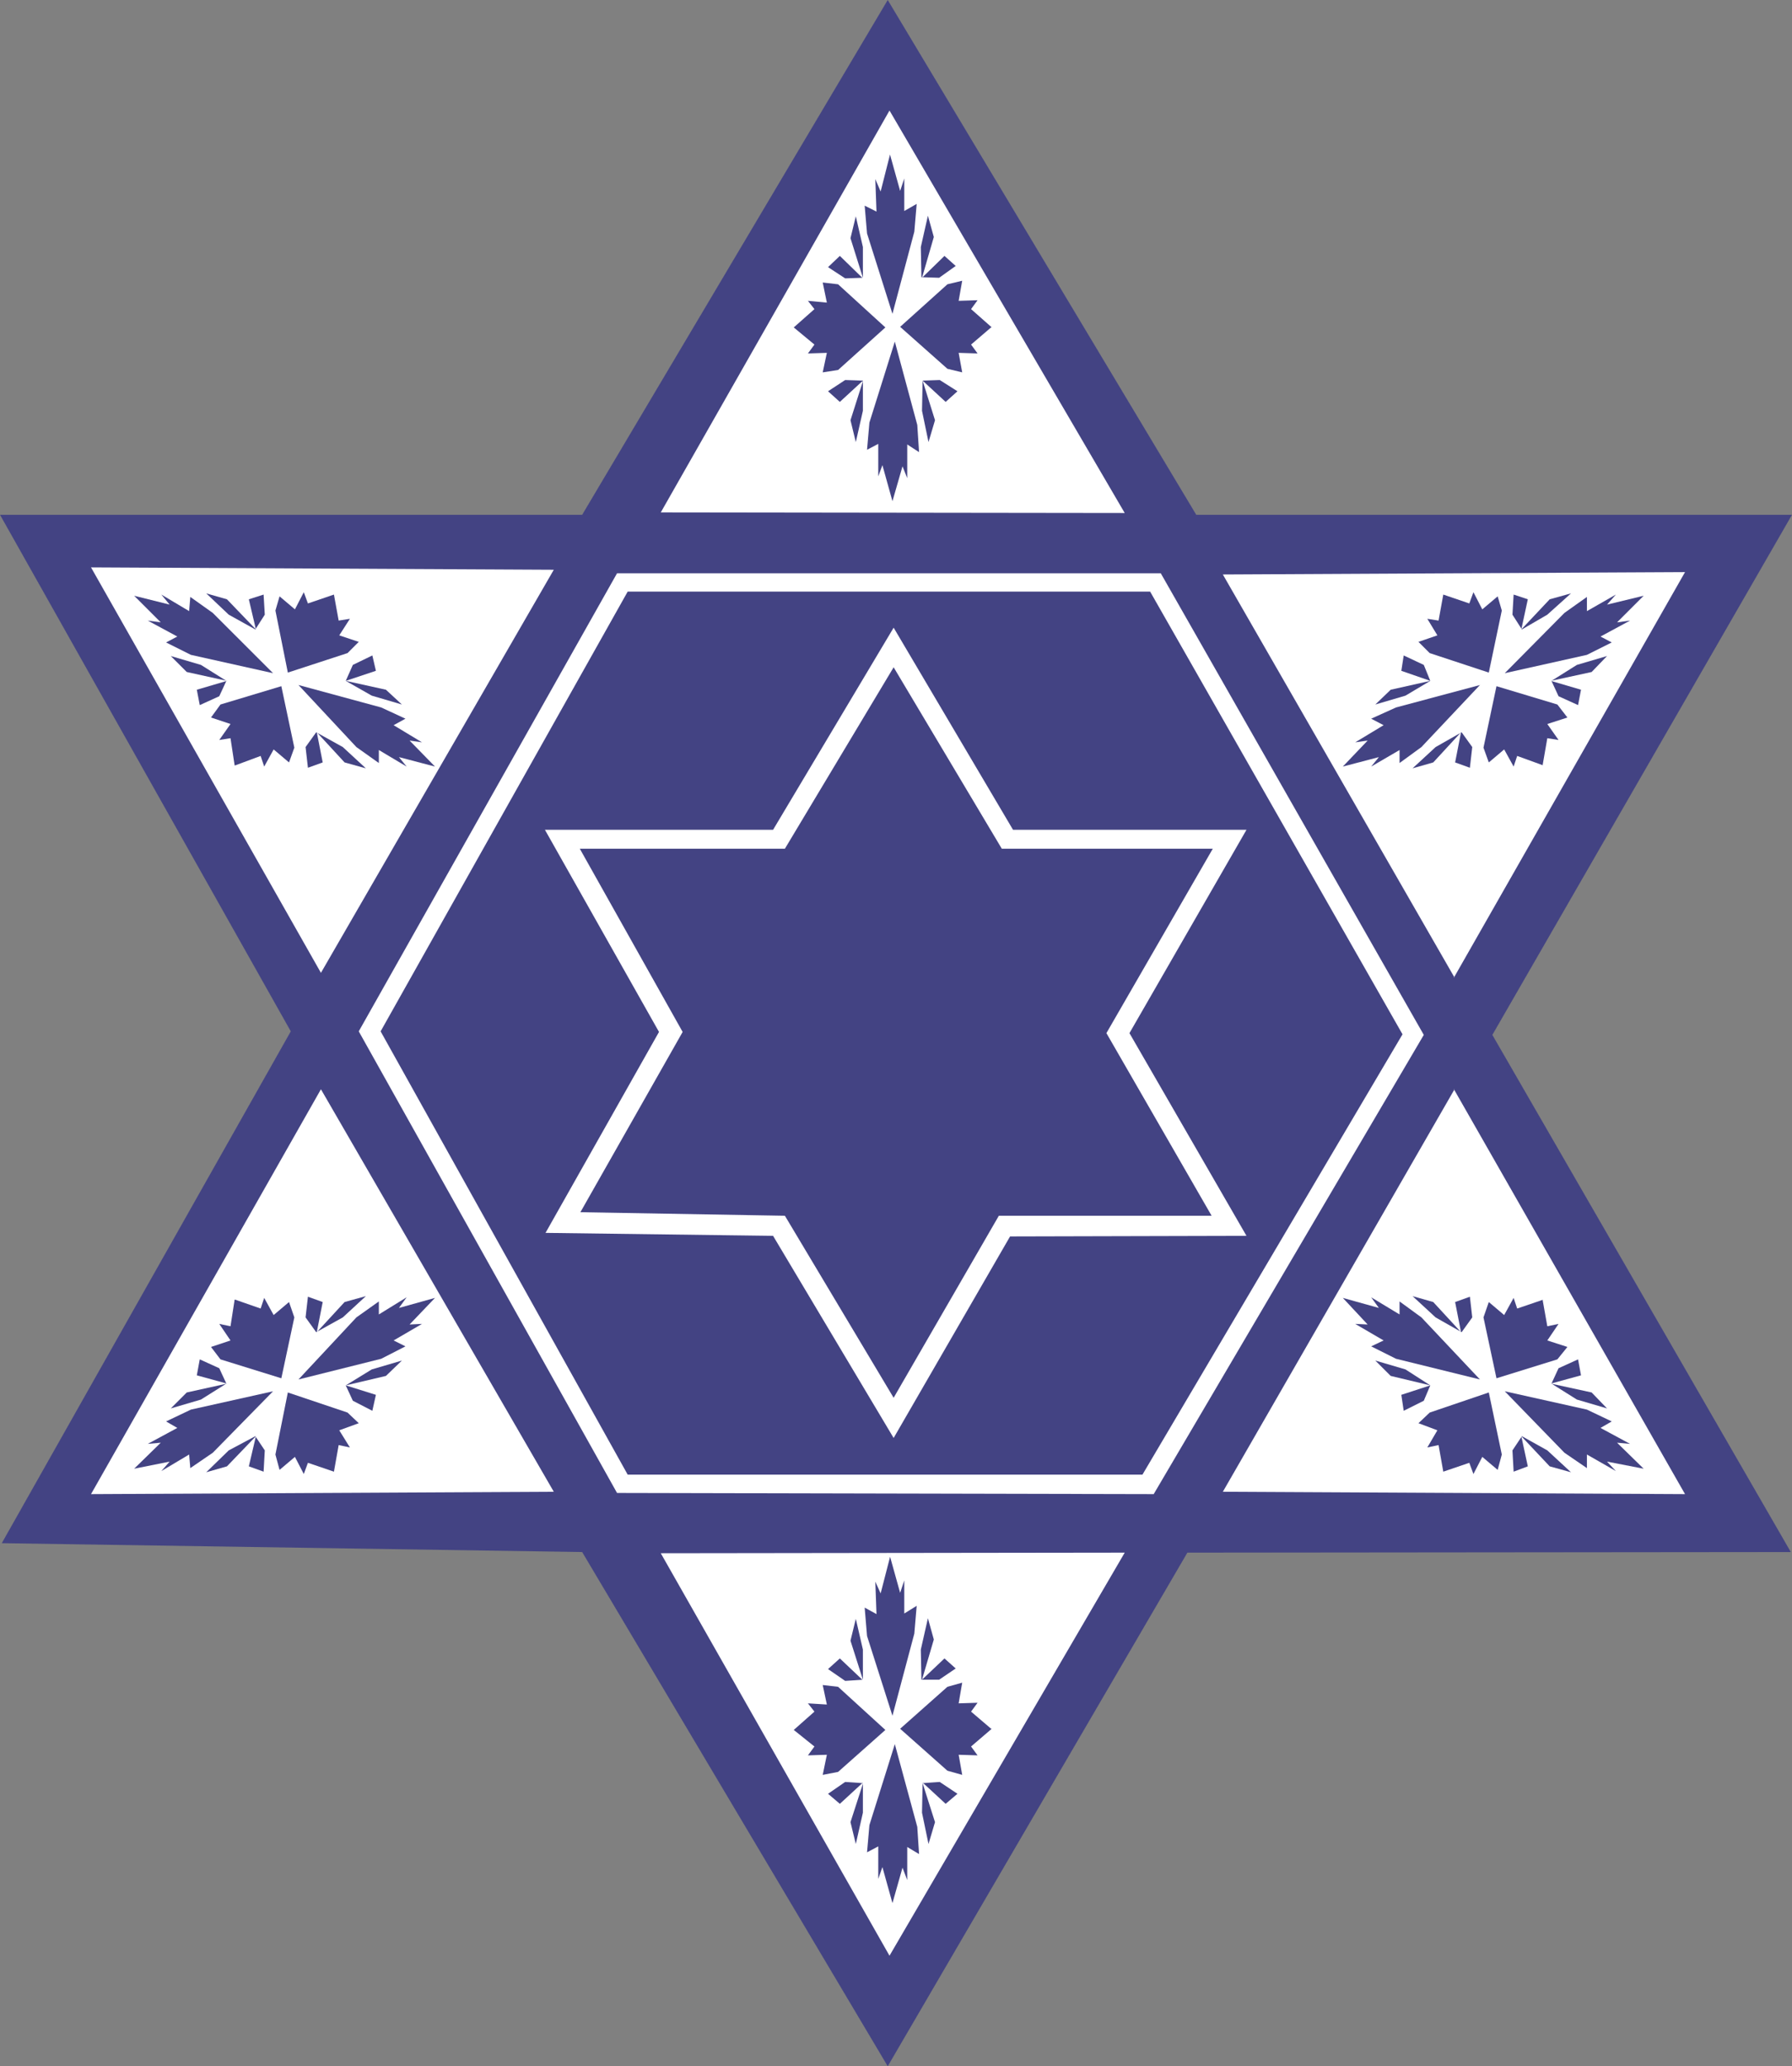
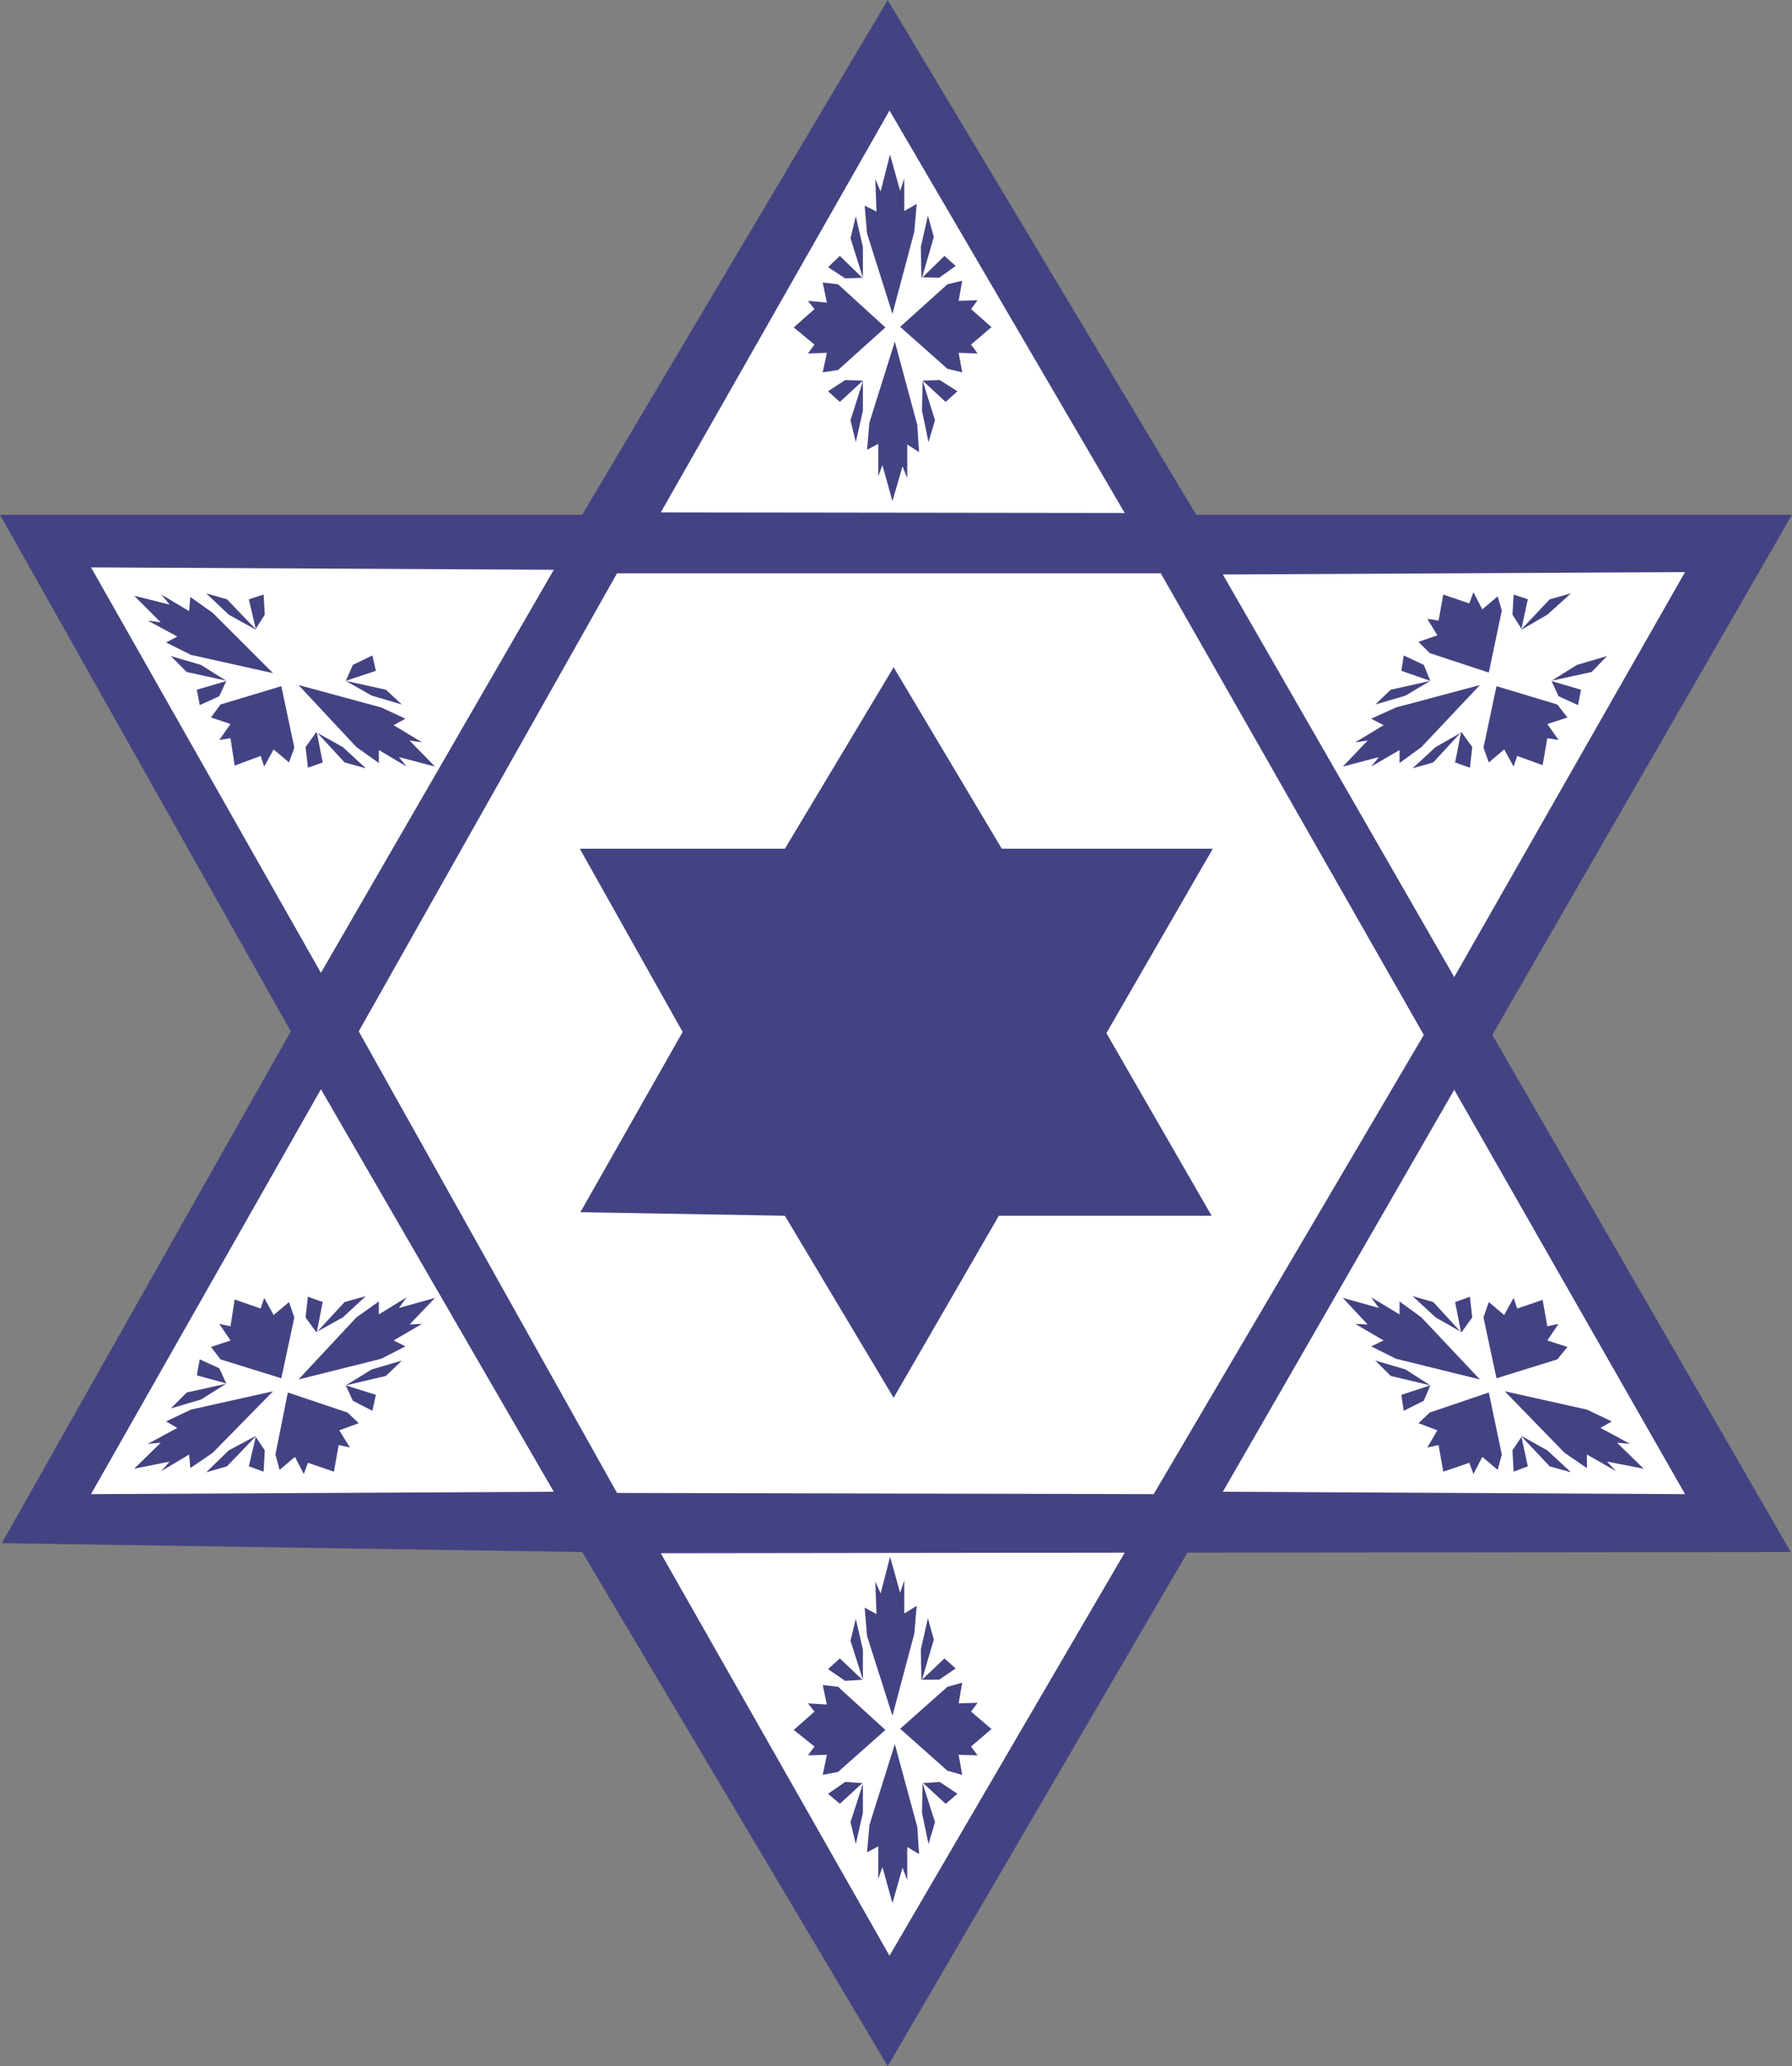
<svg xmlns="http://www.w3.org/2000/svg" xmlns:ns1="http://sodipodi.sourceforge.net/DTD/sodipodi-0.dtd" xmlns:ns2="http://www.inkscape.org/namespaces/inkscape" version="1.0" width="129.638mm" height="149.464mm" id="svg59" ns1:docname="Star of David 10.wmf">
  <rect width="100%" height="100%" fill="#808080" stroke="none" />
  <ns1:namedview id="namedview59" pagecolor="#ffffff" bordercolor="#000000" borderopacity="0.25" ns2:showpageshadow="2" ns2:pageopacity="0.0" ns2:pagecheckerboard="0" ns2:deskcolor="#d1d1d1" ns2:document-units="mm" />
  <defs id="defs1">
    <pattern id="WMFhbasepattern" patternUnits="userSpaceOnUse" width="6" height="6" x="0" y="0" />
  </defs>
  <path style="fill:#434383;fill-opacity:1;fill-rule:evenodd;stroke:none" d="m 242.723,564.905 81.931,-140.418 164.993,-0.162 -81.608,-141.388 81.931,-142.196 H 327.078 L 242.723,0 159.176,140.741 H 0 L 79.507,281.968 0.485,421.901 159.176,424.325 Z" id="path1" />
  <path style="fill:#ffffff;fill-opacity:1;fill-rule:evenodd;stroke:none" d="M 307.524,140.257 243.208,30.217 180.669,140.095 Z" id="path2" />
  <path style="fill:#ffffff;fill-opacity:1;fill-rule:evenodd;stroke:none" d="M 307.524,424.486 243.208,534.688 180.669,424.648 Z" id="path3" />
  <path style="fill:#ffffff;fill-opacity:1;fill-rule:evenodd;stroke:none" d="m 397.536,297.803 63.186,110.686 -126.371,-0.646 63.347,-110.04 v 0 z" id="path4" />
  <path style="fill:#ffffff;fill-opacity:1;fill-rule:evenodd;stroke:none" d="m 397.536,267.263 63.186,-110.848 -126.371,0.646 63.347,110.202 v 0 z" id="path5" />
  <path style="fill:#ffffff;fill-opacity:1;fill-rule:evenodd;stroke:none" d="M 87.749,297.803 24.886,408.489 151.419,407.843 Z" id="path6" />
  <path style="fill:#ffffff;fill-opacity:1;fill-rule:evenodd;stroke:none" d="M 87.749,265.971 24.886,155.123 151.419,155.769 Z" id="path7" />
  <path style="fill:#434383;fill-opacity:1;fill-rule:evenodd;stroke:none" d="m 235.774,75.945 -6.141,-5.979 -3.232,3.07 4.686,3.07 4.848,-0.162 v -8.402 l -1.939,-8.402 -1.454,5.979 3.394,10.826 v 0 z" id="path8" />
  <path style="fill:#434383;fill-opacity:1;fill-rule:evenodd;stroke:none" d="m 252.096,75.945 6.141,-5.979 3.07,2.747 -4.525,3.232 -4.848,-0.162 -0.162,-8.241 1.939,-8.564 1.616,5.817 z" id="path9" />
  <path style="fill:#434383;fill-opacity:1;fill-rule:evenodd;stroke:none" d="m 235.774,104.223 -6.141,5.656 -3.232,-2.909 4.686,-3.07 4.848,0.162 v 8.241 l -1.939,8.564 -1.454,-5.979 3.394,-10.665 v 0 z" id="path10" />
  <path style="fill:#434383;fill-opacity:1;fill-rule:evenodd;stroke:none" d="m 252.257,104.061 6.302,5.817 3.232,-2.909 -4.848,-3.07 -4.686,0.162 -0.162,8.241 1.778,8.564 1.778,-5.979 -3.394,-10.826 z" id="path11" />
  <path style="fill:#434383;fill-opacity:1;fill-rule:evenodd;stroke:none" d="m 217.029,89.519 5.656,-5.009 -1.778,-2.262 5.171,0.485 -1.131,-5.494 4.202,0.485 12.928,11.796 -12.928,11.634 -4.202,0.646 1.131,-5.332 -5.171,0.162 1.778,-2.424 -5.656,-4.686 z" id="path12" />
  <path style="fill:#434383;fill-opacity:1;fill-rule:evenodd;stroke:none" d="m 244.016,137.025 -2.747,-9.857 -1.131,3.07 v -8.887 l -3.07,1.616 0.646,-7.433 6.949,-22.137 6.141,22.784 0.485,7.433 -3.232,-2.101 v 9.21 l -1.293,-3.232 z" id="path13" />
  <path style="fill:#434383;fill-opacity:1;fill-rule:evenodd;stroke:none" d="m 243.369,42.174 -2.586,10.18 -1.454,-3.393 0.323,8.887 -3.232,-1.616 0.646,7.595 6.949,21.976 5.979,-22.46 0.646,-7.595 -3.394,1.939 v -8.887 l -1.131,3.393 -2.747,-9.857 v 0 z" id="path14" />
  <path style="fill:#434383;fill-opacity:1;fill-rule:evenodd;stroke:none" d="m 271.003,89.357 -5.494,-4.848 1.778,-2.424 -5.171,0.162 0.97,-5.494 -4.04,0.97 -12.928,11.634 12.928,11.473 4.04,0.97 -0.97,-5.332 5.171,0.162 -1.778,-2.424 5.656,-4.848 v 0 z" id="path15" />
  <path style="fill:#434383;fill-opacity:1;fill-rule:evenodd;stroke:none" d="m 62.054,186.147 -8.242,2.424 0.808,4.201 5.333,-2.424 1.939,-4.201 -6.949,-4.363 -8.242,-2.424 4.363,4.363 10.989,2.424 z" id="path16" />
  <path style="fill:#434383;fill-opacity:1;fill-rule:evenodd;stroke:none" d="m 69.973,172.089 -1.939,-8.241 4.04,-1.293 0.323,5.494 -2.586,4.04 -7.272,-4.04 -6.141,-5.817 5.656,1.616 z" id="path17" />
  <path style="fill:#434383;fill-opacity:1;fill-rule:evenodd;stroke:none" d="m 86.618,200.205 1.616,8.241 -4.04,1.454 -0.646,-5.656 2.909,-4.04 7.272,4.04 6.302,5.817 -5.818,-1.616 z" id="path18" />
  <path style="fill:#434383;fill-opacity:1;fill-rule:evenodd;stroke:none" d="m 94.536,186.147 8.242,-2.747 -0.97,-4.201 -5.333,2.585 -1.939,4.363 7.11,4.04 8.242,2.424 -4.363,-4.04 z" id="path19" />
  <path style="fill:#434383;fill-opacity:1;fill-rule:evenodd;stroke:none" d="m 64.155,209.254 -1.131,-7.433 -3.07,0.485 3.07,-4.363 -5.333,-1.777 2.586,-3.555 16.645,-5.009 3.555,16.805 -1.454,4.04 -4.202,-3.555 -2.586,4.686 -0.97,-2.909 -6.949,2.585 v 0 z" id="path20" />
  <path style="fill:#434383;fill-opacity:1;fill-rule:evenodd;stroke:none" d="m 118.937,209.577 -9.858,-2.585 2.101,2.585 -7.595,-4.524 v 3.555 l -6.141,-4.363 -15.837,-16.967 22.624,6.14 6.626,3.07 -3.232,1.777 7.757,4.686 -3.394,-0.485 6.949,7.11 z" id="path21" />
  <path style="fill:#434383;fill-opacity:1;fill-rule:evenodd;stroke:none" d="m 36.683,162.879 7.272,7.271 -3.555,-0.485 8.08,4.363 -3.07,1.616 6.787,3.393 22.462,5.009 -16.483,-16.482 -6.141,-4.363 -0.323,3.878 -7.595,-4.524 2.262,2.747 -9.696,-2.424 z" id="path22" />
-   <path style="fill:#434383;fill-opacity:1;fill-rule:evenodd;stroke:none" d="m 91.304,162.555 -7.11,2.424 -1.131,-3.07 -2.424,4.686 -4.202,-3.555 -1.131,3.878 3.394,16.967 16.322,-5.332 3.07,-3.07 -5.333,-1.777 2.909,-4.524 -3.07,0.485 z" id="path23" />
  <path style="fill:#ffffff;fill-opacity:1;fill-rule:evenodd;stroke:none" d="M 168.71,156.738 H 317.382 L 389.294,282.937 315.443,408.489 168.71,408.166 98.091,281.968 Z" id="path24" />
  <path style="fill:#434383;fill-opacity:1;fill-rule:evenodd;stroke:none" d="m 424.038,186.147 8.242,2.424 -0.808,4.201 -5.333,-2.424 -1.939,-4.201 6.949,-4.363 8.242,-2.424 -4.202,4.363 -11.15,2.424 z" id="path25" />
  <path style="fill:#434383;fill-opacity:1;fill-rule:evenodd;stroke:none" d="m 415.958,172.089 1.778,-8.241 -3.878,-1.293 -0.323,5.494 2.586,4.04 6.949,-4.04 6.464,-5.817 -5.818,1.616 z" id="path26" />
  <path style="fill:#434383;fill-opacity:1;fill-rule:evenodd;stroke:none" d="m 399.475,200.205 -1.616,8.241 4.04,1.454 0.646,-5.656 -2.909,-4.04 -7.11,4.04 -6.302,5.817 5.656,-1.616 z" id="path27" />
  <path style="fill:#434383;fill-opacity:1;fill-rule:evenodd;stroke:none" d="m 391.072,186.147 -7.918,-2.747 0.646,-4.201 5.494,2.585 1.778,4.363 -6.787,4.04 -8.242,2.424 4.202,-4.04 10.827,-2.424 z" id="path28" />
  <path style="fill:#434383;fill-opacity:1;fill-rule:evenodd;stroke:none" d="m 421.776,209.254 1.293,-7.433 3.07,0.485 -3.07,-4.363 5.494,-1.777 -2.747,-3.555 -16.645,-5.009 -3.555,16.805 1.454,4.04 4.202,-3.555 2.586,4.686 0.97,-2.909 7.11,2.585 v 0 z" id="path29" />
  <path style="fill:#434383;fill-opacity:1;fill-rule:evenodd;stroke:none" d="m 367.155,209.577 9.858,-2.585 -2.101,2.585 7.757,-4.524 v 3.555 l 5.979,-4.363 15.998,-16.967 -22.947,6.14 -6.787,3.07 3.394,1.777 -7.757,4.686 3.394,-0.485 -6.787,7.11 z" id="path30" />
-   <path style="fill:#434383;fill-opacity:1;fill-rule:evenodd;stroke:none" d="m 449.409,162.879 -7.272,7.271 3.555,-0.485 -8.08,4.363 3.07,1.616 -6.787,3.393 -22.462,5.009 16.322,-16.482 6.141,-4.363 v 3.878 l 7.918,-4.524 -2.424,2.747 10.019,-2.424 z" id="path31" />
  <path style="fill:#434383;fill-opacity:1;fill-rule:evenodd;stroke:none" d="m 394.627,162.555 7.11,2.424 1.131,-3.07 2.424,4.686 4.202,-3.555 1.131,3.878 -3.555,16.967 -16.16,-5.332 -3.07,-3.07 5.171,-1.777 -2.747,-4.524 3.07,0.485 1.293,-7.11 z" id="path32" />
  <path style="fill:#434383;fill-opacity:1;fill-rule:evenodd;stroke:none" d="m 62.054,378.273 -8.242,-2.262 0.808,-4.363 5.333,2.424 1.939,4.201 -6.949,4.363 -8.242,2.424 4.363,-4.363 10.989,-2.424 z" id="path33" />
  <path style="fill:#434383;fill-opacity:1;fill-rule:evenodd;stroke:none" d="m 69.973,392.654 -1.939,8.241 4.04,1.454 0.323,-5.817 -2.586,-3.878 -7.272,3.878 -6.141,5.979 5.656,-1.616 z" id="path34" />
  <path style="fill:#434383;fill-opacity:1;fill-rule:evenodd;stroke:none" d="m 86.618,364.215 1.616,-8.241 -4.04,-1.454 -0.646,5.656 2.909,4.04 7.272,-4.04 6.302,-5.817 -5.818,1.616 z" id="path35" />
  <path style="fill:#434383;fill-opacity:1;fill-rule:evenodd;stroke:none" d="m 94.536,378.758 8.242,2.585 -0.97,4.363 -5.333,-2.747 -1.939,-4.201 7.11,-4.363 8.242,-2.424 -4.363,4.201 z" id="path36" />
  <path style="fill:#434383;fill-opacity:1;fill-rule:evenodd;stroke:none" d="m 64.155,355.328 -1.131,7.271 -3.07,-0.646 3.07,4.524 -5.333,1.777 2.586,3.393 16.645,5.171 3.555,-16.643 -1.454,-4.201 -4.202,3.555 -2.586,-4.686 -0.97,2.909 -6.949,-2.424 v 0 z" id="path37" />
  <path style="fill:#434383;fill-opacity:1;fill-rule:evenodd;stroke:none" d="m 118.937,354.843 -9.858,2.747 2.101,-2.909 -7.595,4.686 v -3.555 l -6.141,4.363 -15.837,16.967 22.624,-5.656 6.626,-3.393 -3.232,-1.616 7.757,-4.524 -3.394,0.162 6.949,-7.271 z" id="path38" />
  <path style="fill:#434383;fill-opacity:1;fill-rule:evenodd;stroke:none" d="m 36.683,401.541 7.272,-7.11 -3.555,0.323 8.08,-4.363 -3.07,-1.777 6.787,-3.232 22.462,-5.009 -16.483,16.805 -6.141,4.201 -0.323,-3.716 -7.595,4.524 2.262,-2.585 -9.696,1.939 z" id="path39" />
  <path style="fill:#434383;fill-opacity:1;fill-rule:evenodd;stroke:none" d="m 91.304,402.349 -7.11,-2.424 -1.131,3.07 -2.424,-4.686 -4.202,3.555 -1.131,-4.201 3.394,-16.967 16.322,5.494 3.07,2.909 -5.333,1.939 2.909,4.686 -3.07,-0.646 -1.293,7.271 z" id="path40" />
-   <path style="fill:#434383;fill-opacity:1;fill-rule:evenodd;stroke:none" d="m 424.038,378.273 8.242,-2.262 -0.808,-4.363 -5.333,2.424 -1.939,4.201 6.949,4.363 8.242,2.424 -4.202,-4.363 -11.15,-2.424 z" id="path41" />
  <path style="fill:#434383;fill-opacity:1;fill-rule:evenodd;stroke:none" d="m 415.958,392.654 1.778,8.241 -3.878,1.454 -0.323,-5.817 2.586,-3.878 6.949,3.878 6.464,5.979 -5.818,-1.616 z" id="path42" />
  <path style="fill:#434383;fill-opacity:1;fill-rule:evenodd;stroke:none" d="m 399.475,364.215 -1.616,-8.241 4.04,-1.454 0.646,5.656 -2.909,4.04 -7.11,-4.04 -6.302,-5.817 5.656,1.616 z" id="path43" />
  <path style="fill:#434383;fill-opacity:1;fill-rule:evenodd;stroke:none" d="m 391.072,378.758 -7.918,2.585 0.646,4.363 5.494,-2.747 1.778,-4.201 -6.787,-4.363 -8.242,-2.424 4.202,4.201 10.827,2.585 z" id="path44" />
  <path style="fill:#434383;fill-opacity:1;fill-rule:evenodd;stroke:none" d="m 421.776,355.328 1.293,7.271 3.07,-0.646 -3.07,4.524 5.494,1.777 -2.747,3.393 -16.645,5.171 -3.555,-16.643 1.454,-4.201 4.202,3.555 2.586,-4.686 0.97,2.909 7.11,-2.424 v 0 z" id="path45" />
  <path style="fill:#434383;fill-opacity:1;fill-rule:evenodd;stroke:none" d="m 367.155,354.843 9.858,2.747 -2.101,-2.909 7.757,4.686 v -3.555 l 5.979,4.363 15.998,16.967 -22.947,-5.656 -6.787,-3.393 3.394,-1.616 -7.757,-4.524 3.394,0.162 -6.787,-7.271 z" id="path46" />
  <path style="fill:#434383;fill-opacity:1;fill-rule:evenodd;stroke:none" d="m 449.409,401.541 -7.272,-7.11 3.555,0.323 -8.08,-4.363 3.07,-1.777 -6.787,-3.232 -22.462,-5.009 16.322,16.805 6.141,4.201 v -3.716 l 7.918,4.524 -2.424,-2.585 z" id="path47" />
  <path style="fill:#434383;fill-opacity:1;fill-rule:evenodd;stroke:none" d="m 394.627,402.349 7.11,-2.424 1.131,3.07 2.424,-4.686 4.202,3.555 1.131,-4.201 -3.555,-16.967 -16.16,5.494 -3.07,2.909 5.171,1.939 -2.747,4.686 3.07,-0.646 1.293,7.271 z" id="path48" />
  <path style="fill:#434383;fill-opacity:1;fill-rule:evenodd;stroke:none" d="m 235.774,459.227 -6.141,-5.817 -3.232,2.909 4.686,3.232 4.848,-0.323 v -8.241 l -1.939,-8.402 -1.454,5.979 3.394,10.665 v 0 z" id="path49" />
  <path style="fill:#434383;fill-opacity:1;fill-rule:evenodd;stroke:none" d="m 252.096,459.227 6.141,-5.817 3.07,2.747 -4.525,3.07 h -4.848 l -0.162,-8.241 1.939,-8.564 1.616,5.817 z" id="path50" />
  <path style="fill:#434383;fill-opacity:1;fill-rule:evenodd;stroke:none" d="m 235.774,487.505 -6.141,5.656 -3.232,-2.747 4.686,-3.232 4.848,0.323 v 8.079 l -1.939,8.564 -1.454,-5.979 3.394,-10.503 v 0 z" id="path51" />
  <path style="fill:#434383;fill-opacity:1;fill-rule:evenodd;stroke:none" d="m 252.257,487.343 6.302,5.817 3.232,-2.747 -4.848,-3.232 -4.686,0.323 -0.162,8.079 1.778,8.564 1.778,-5.979 -3.394,-10.665 v 0 z" id="path52" />
  <path style="fill:#434383;fill-opacity:1;fill-rule:evenodd;stroke:none" d="m 217.029,472.962 5.656,-5.009 -1.778,-2.262 5.171,0.323 -1.131,-5.332 4.202,0.485 12.928,11.796 -12.928,11.473 -4.202,0.808 1.131,-5.494 -5.171,0.162 1.778,-2.424 z" id="path53" />
  <path style="fill:#434383;fill-opacity:1;fill-rule:evenodd;stroke:none" d="m 244.016,520.307 -2.747,-9.857 -1.131,3.232 v -8.887 l -3.07,1.616 0.646,-7.433 6.949,-22.137 6.141,22.622 0.485,7.433 -3.232,-1.939 v 9.049 l -1.293,-3.393 -2.747,9.695 z" id="path54" />
  <path style="fill:#434383;fill-opacity:1;fill-rule:evenodd;stroke:none" d="m 243.369,425.617 -2.586,10.018 -1.454,-3.232 0.323,8.887 -3.232,-1.777 0.646,7.756 6.949,21.814 5.979,-22.46 0.646,-7.595 -3.394,2.101 v -9.049 l -1.131,3.393 z" id="path55" />
  <path style="fill:#434383;fill-opacity:1;fill-rule:evenodd;stroke:none" d="m 271.003,472.639 -5.494,-4.686 1.778,-2.424 -5.171,0.162 0.97,-5.656 -4.04,1.131 -12.928,11.473 12.928,11.473 4.04,1.131 -0.97,-5.494 5.171,0.162 -1.778,-2.424 5.656,-4.848 v 0 z" id="path56" />
-   <path style="fill:#434383;fill-opacity:1;fill-rule:evenodd;stroke:none" d="m 171.619,161.748 h 142.854 l 69.003,121.028 -71.104,120.382 H 171.619 L 104.07,281.968 171.619,161.748 Z" id="path57" />
  <path style="fill:#ffffff;fill-opacity:1;fill-rule:evenodd;stroke:none" d="m 244.339,393.139 31.835,-55.101 64.64,-0.162 -31.997,-55.424 31.997,-55.586 h -63.832 l -32.643,-55.262 -32.966,55.262 h -62.378 l 31.189,55.262 -31.027,54.939 62.216,0.808 z" id="path58" />
  <path style="fill:#434383;fill-opacity:1;fill-rule:evenodd;stroke:none" d="m 244.339,382.151 28.765,-49.768 h 58.176 l -28.765,-49.93 29.088,-50.415 h -57.691 l -29.573,-49.607 -29.734,49.607 h -56.075 l 28.118,50.092 -27.957,49.284 55.914,0.97 z" id="path59" />
</svg>